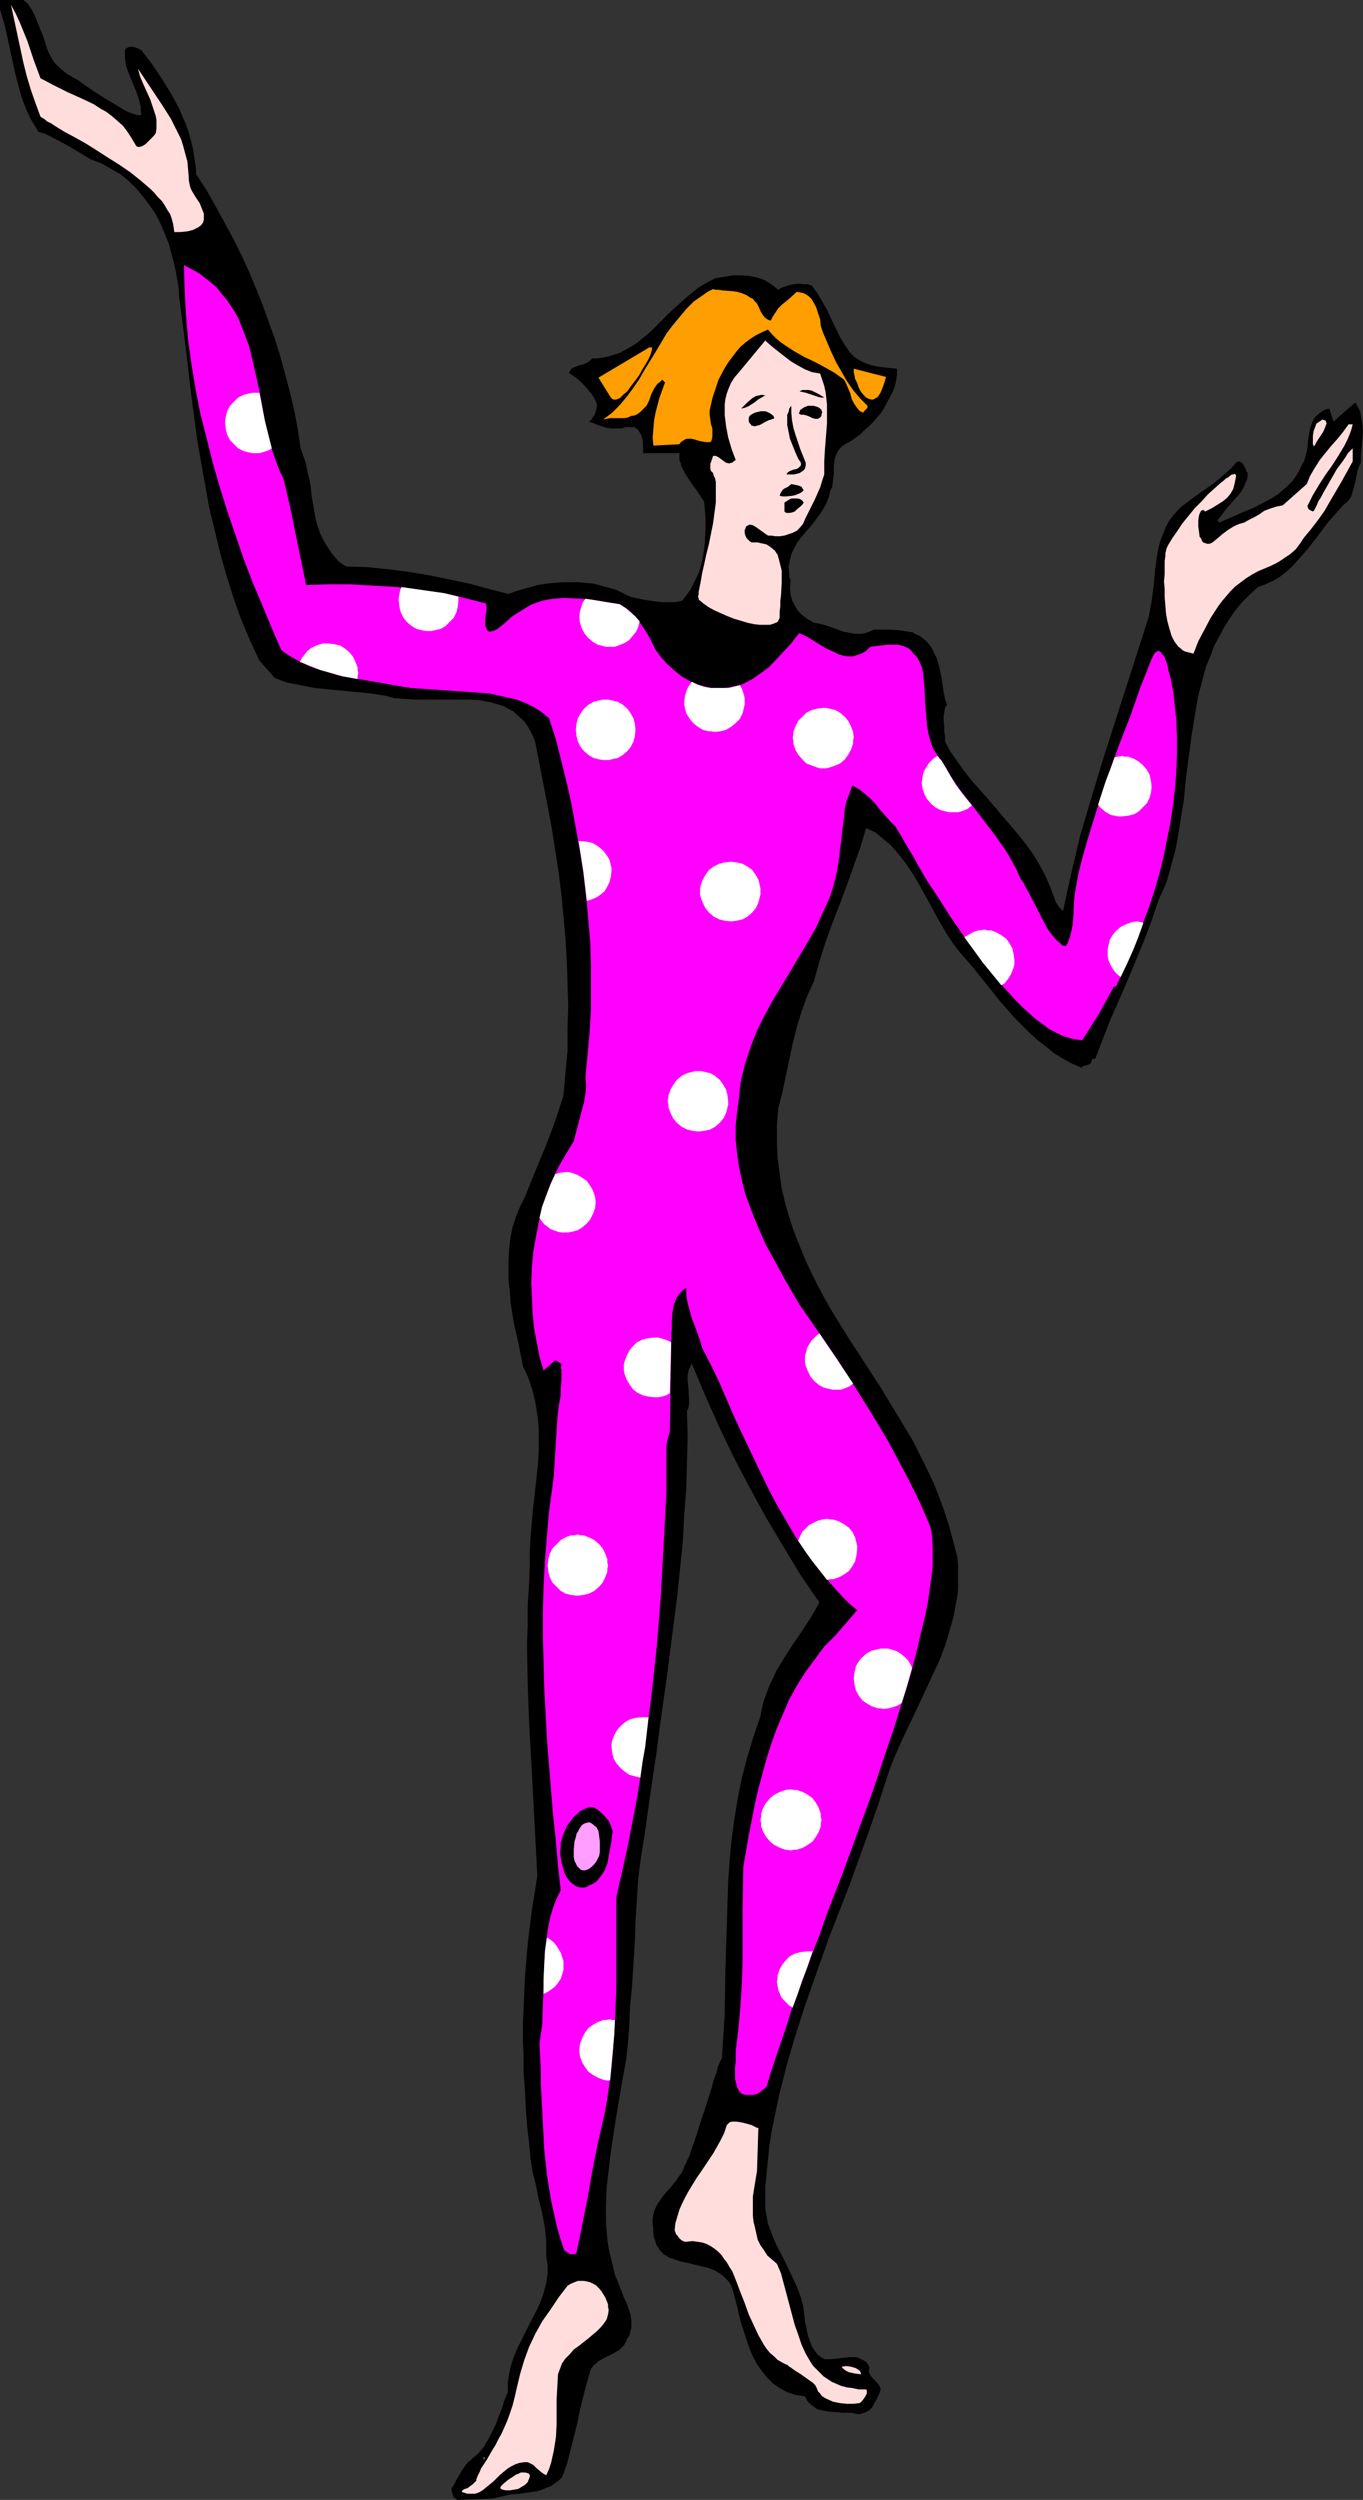
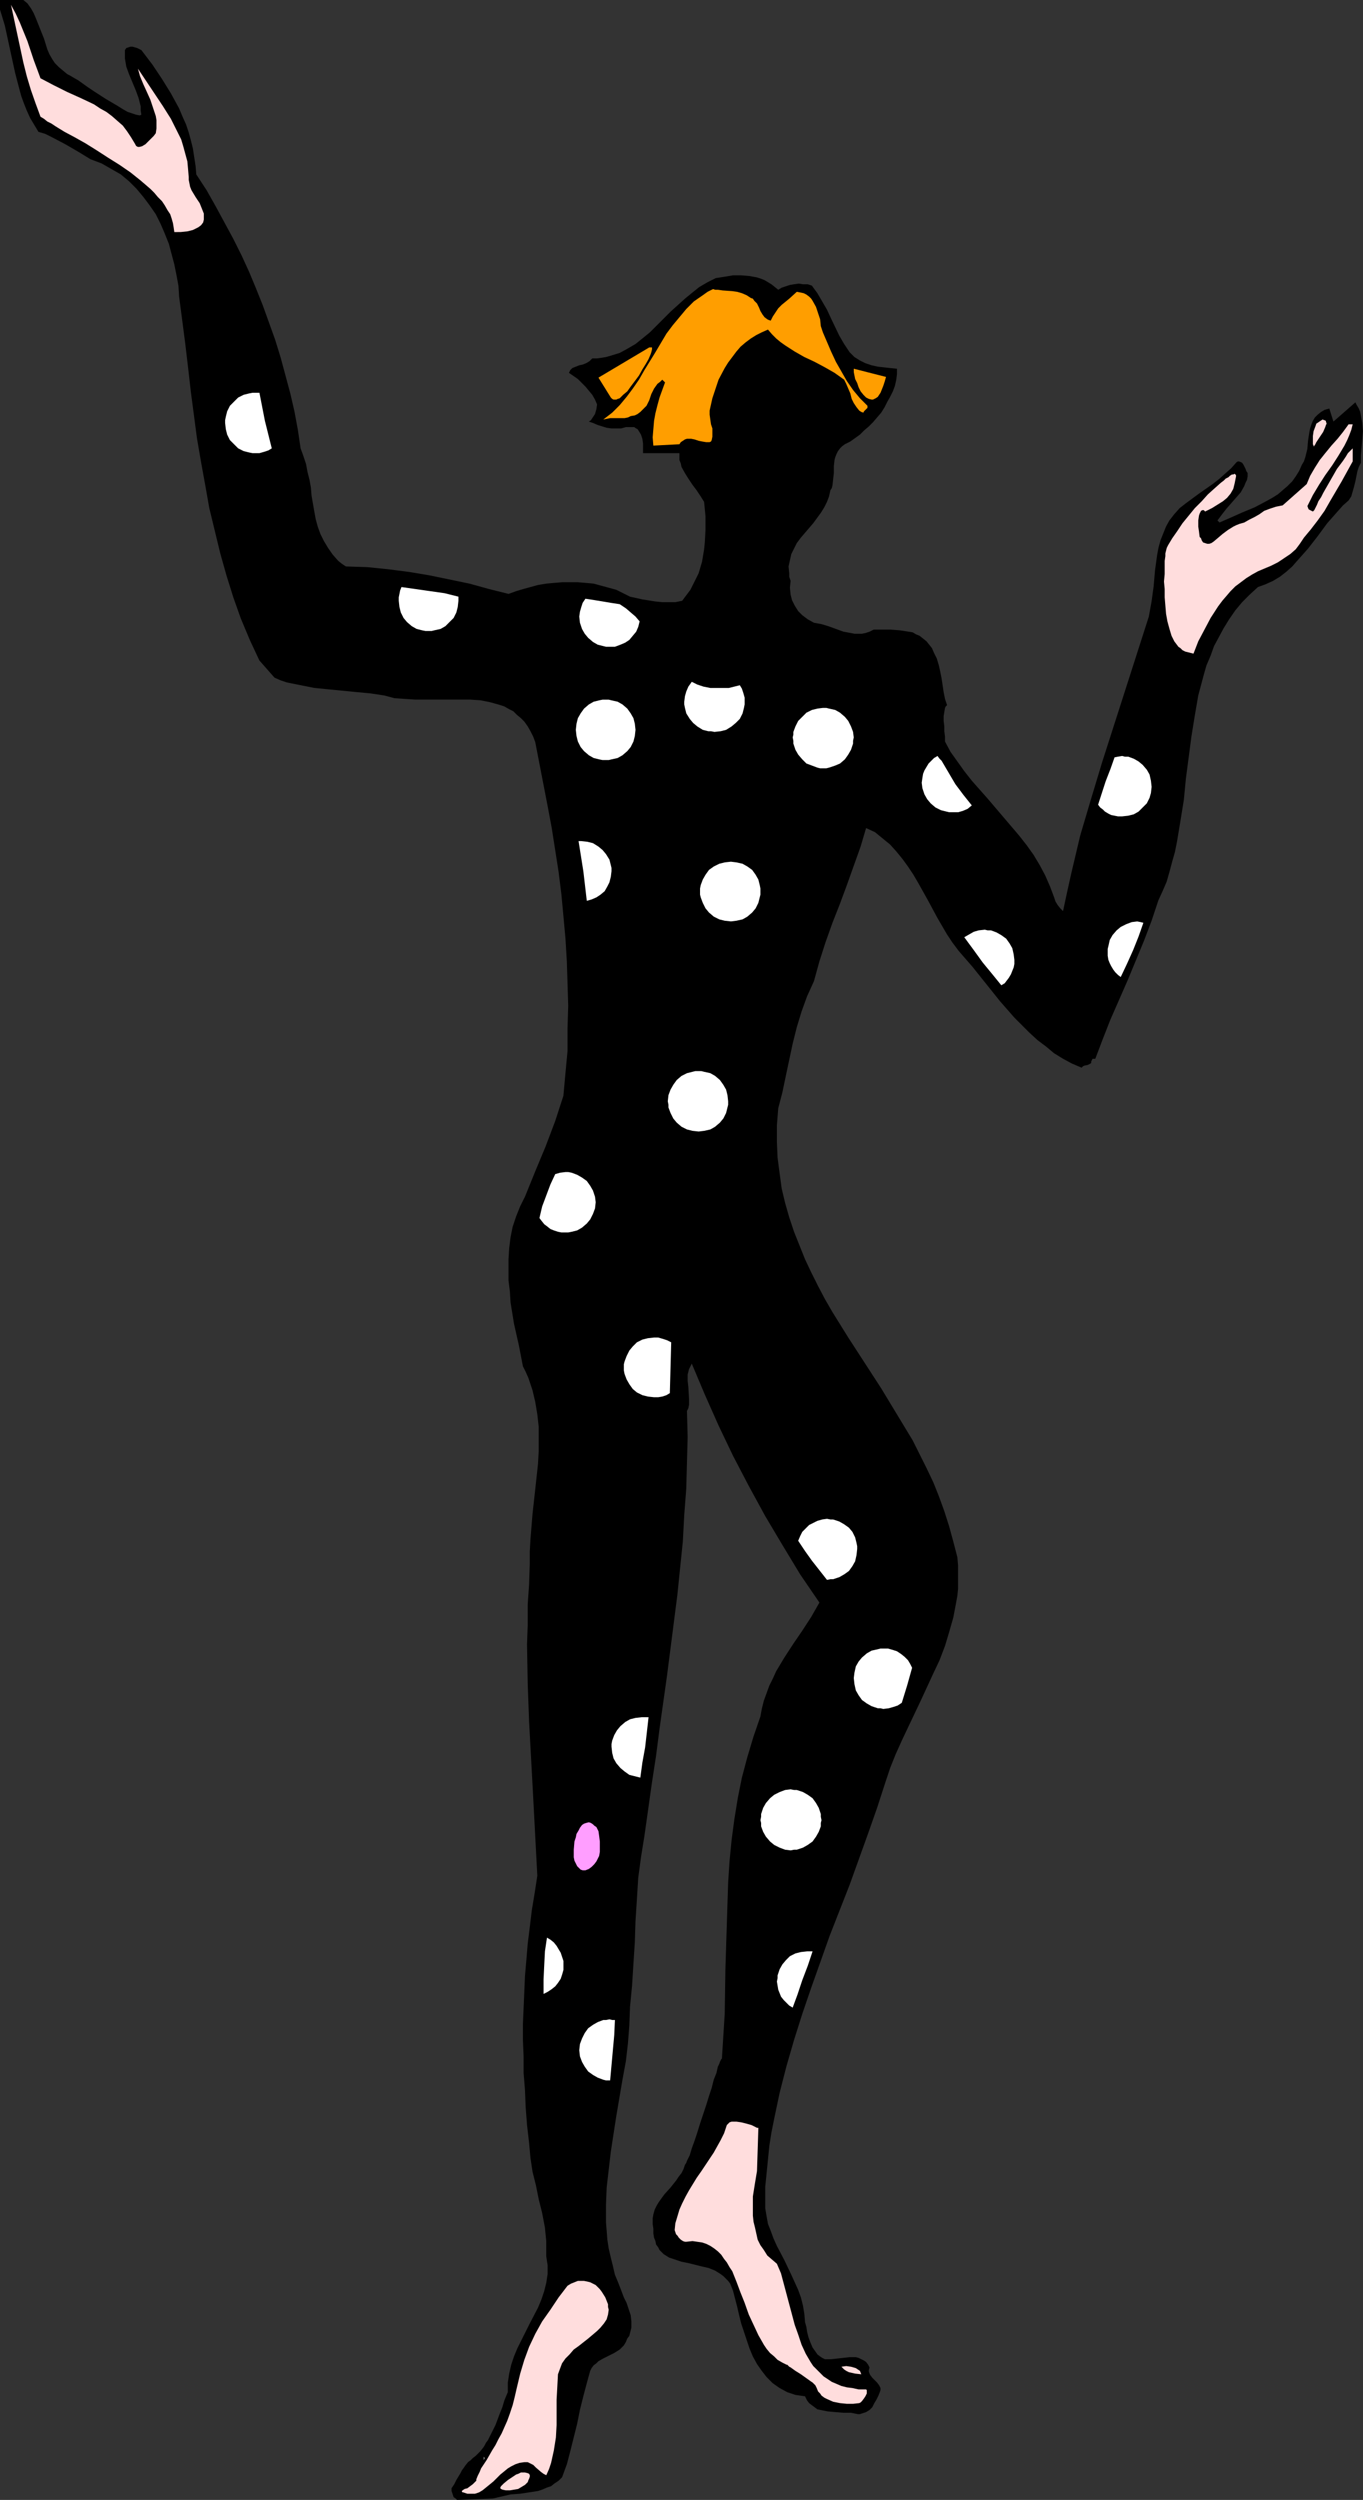
<svg xmlns="http://www.w3.org/2000/svg" xmlns:ns1="http://sodipodi.sourceforge.net/DTD/sodipodi-0.dtd" xmlns:ns2="http://www.inkscape.org/namespaces/inkscape" version="1.0" width="84.918mm" height="155.668mm" id="svg50" ns1:docname="Acrobat 02.wmf">
  <rect width="100%" height="100%" fill="#333333" stroke="none" />
  <ns1:namedview id="namedview50" pagecolor="#ffffff" bordercolor="#000000" borderopacity="0.25" ns2:showpageshadow="2" ns2:pageopacity="0.0" ns2:pagecheckerboard="0" ns2:deskcolor="#d1d1d1" ns2:document-units="mm" />
  <defs id="defs1">
    <pattern id="WMFhbasepattern" patternUnits="userSpaceOnUse" width="6" height="6" x="0" y="0" />
  </defs>
  <path style="fill:#000000;fill-opacity:1;fill-rule:evenodd;stroke:none" d="m 5.495,0 0.97,0.808 0.808,1.131 0.646,1.131 0.485,1.131 0.97,2.424 0.97,2.424 0.808,2.585 0.485,1.131 0.646,1.131 0.646,0.97 0.97,0.97 0.97,0.808 0.97,0.808 0.646,0.323 0.808,0.485 1.131,0.646 1.131,0.808 1.131,0.808 1.454,0.97 2.747,1.778 2.747,1.616 1.293,0.808 1.131,0.646 0.97,0.323 0.97,0.323 0.808,0.162 h 0.162 L 33.291,26.986 33.129,26.016 V 25.047 L 32.645,23.108 31.998,21.33 30.382,17.452 29.736,15.674 29.412,13.735 v -0.97 -0.97 l 0.323,-0.485 0.485,-0.162 0.485,-0.162 h 0.485 l 1.131,0.323 0.97,0.485 2.586,3.393 2.262,3.393 2.101,3.393 0.97,1.778 0.97,1.778 0.808,1.939 0.808,1.778 0.646,1.939 0.485,1.778 0.485,1.939 0.323,2.101 0.323,2.101 0.162,1.939 2.424,3.717 2.101,3.717 2.101,3.878 2.101,3.878 1.939,3.878 1.778,3.878 1.616,3.878 1.616,4.04 1.454,4.04 1.454,4.04 1.293,4.201 1.131,4.201 1.131,4.201 0.97,4.201 0.808,4.363 0.646,4.363 0.646,1.778 0.646,1.939 0.323,1.778 0.485,1.939 0.323,1.778 0.162,1.939 0.646,3.717 0.323,1.778 0.485,1.778 0.646,1.778 0.808,1.616 0.97,1.616 1.131,1.616 1.293,1.454 0.808,0.646 0.97,0.646 5.01,0.162 4.848,0.485 5.01,0.646 4.848,0.808 4.687,0.97 4.687,0.97 4.687,1.293 4.525,1.131 1.778,-0.646 1.616,-0.485 1.778,-0.485 1.778,-0.485 1.939,-0.323 1.778,-0.162 1.939,-0.162 h 1.778 1.939 l 1.939,0.162 1.778,0.162 1.778,0.485 1.778,0.485 1.778,0.485 1.616,0.808 1.616,0.808 2.909,0.646 3.071,0.485 1.616,0.162 h 1.454 1.616 l 1.616,-0.323 0.97,-1.293 0.97,-1.293 0.646,-1.293 0.646,-1.293 0.646,-1.293 0.808,-2.747 0.485,-2.909 0.162,-1.616 0.162,-2.909 v -3.232 l -0.323,-3.393 -0.808,-1.293 -0.97,-1.454 -0.97,-1.293 -0.97,-1.454 -0.808,-1.293 -0.808,-1.454 -0.162,-0.808 -0.323,-0.808 v -0.808 -0.808 h -8.565 v -1.131 -1.131 l -0.162,-1.131 -0.323,-0.97 -0.485,-0.808 -0.323,-0.485 -0.323,-0.162 -0.485,-0.323 h -0.646 -0.646 -0.646 l -1.131,0.323 h -1.131 -1.131 l -1.131,-0.162 -2.101,-0.646 -1.131,-0.485 -0.97,-0.323 0.485,-0.323 0.323,-0.485 0.646,-0.97 0.323,-1.131 0.162,-1.131 -0.485,-1.131 -0.646,-1.131 -0.808,-0.97 -0.808,-0.97 -0.808,-0.808 -0.97,-0.97 -2.101,-1.454 0.162,-0.323 0.162,-0.323 0.485,-0.485 0.808,-0.323 0.808,-0.323 0.808,-0.162 0.808,-0.323 0.808,-0.485 0.646,-0.646 h 1.131 l 1.131,-0.162 0.97,-0.162 1.131,-0.323 2.101,-0.646 1.778,-0.97 1.939,-1.131 1.616,-1.293 1.778,-1.454 1.616,-1.616 3.232,-3.232 3.394,-3.07 1.778,-1.454 1.616,-1.293 1.939,-1.131 1.939,-0.97 2.101,-0.323 1.939,-0.323 h 1.939 l 1.939,0.162 1.778,0.323 0.97,0.323 0.808,0.323 0.808,0.485 0.808,0.485 0.808,0.646 0.808,0.646 0.808,-0.485 0.97,-0.323 0.97,-0.323 0.97,-0.162 1.131,-0.162 0.97,0.162 h 1.131 l 0.97,0.323 1.293,1.778 1.131,1.939 1.131,1.939 0.97,2.101 1.939,4.04 1.131,1.939 1.293,1.939 1.131,1.131 1.293,0.808 1.293,0.646 1.454,0.485 1.454,0.323 1.454,0.162 1.454,0.162 1.616,0.162 v 1.293 l -0.162,1.293 -0.323,1.454 -0.485,1.293 -0.646,1.293 -0.646,1.131 -0.646,1.293 -0.808,1.293 -0.97,1.131 -0.97,1.131 -0.97,0.97 -1.131,0.97 -0.97,0.97 -1.131,0.808 -1.131,0.808 -1.293,0.646 -0.646,0.485 -0.485,0.485 -0.485,0.646 -0.323,0.646 -0.323,0.808 -0.162,0.646 -0.162,1.454 v 1.616 l -0.162,1.454 -0.162,1.454 -0.162,0.646 -0.323,0.485 -0.323,1.454 -0.485,1.293 -0.646,1.293 -0.808,1.293 -1.778,2.424 -1.939,2.262 -0.97,1.131 -0.97,1.293 -0.646,1.293 -0.646,1.293 -0.323,1.454 -0.323,1.454 0.162,1.616 v 0.808 l 0.323,0.97 -0.162,1.616 0.162,1.616 0.323,1.293 0.646,1.293 0.808,1.293 0.97,0.97 1.293,0.97 1.454,0.808 1.778,0.323 1.616,0.485 3.555,1.293 1.778,0.323 0.808,0.162 h 0.808 0.97 l 0.808,-0.162 0.97,-0.323 0.97,-0.485 h 1.939 2.101 l 2.101,0.162 2.101,0.323 0.97,0.162 0.808,0.485 0.808,0.323 0.808,0.646 0.808,0.646 0.646,0.808 0.646,0.808 0.485,1.131 0.646,1.293 0.485,1.616 0.323,1.454 0.323,1.616 0.485,3.232 0.323,1.616 0.485,1.454 -0.323,0.323 -0.162,0.323 -0.162,0.97 -0.162,0.97 v 1.131 l 0.162,1.293 v 1.131 l 0.162,1.293 v 1.131 l 1.293,2.424 1.616,2.262 1.616,2.262 1.778,2.262 3.717,4.201 3.717,4.363 3.717,4.363 1.778,2.262 1.616,2.262 1.454,2.424 1.293,2.424 1.131,2.585 0.97,2.585 0.323,0.97 0.485,0.808 0.646,0.808 0.646,0.646 0.97,-4.525 0.97,-4.363 2.101,-8.888 2.586,-8.726 2.586,-8.564 10.989,-34.257 0.323,-1.778 0.323,-1.778 0.485,-3.555 0.323,-3.717 0.485,-3.555 0.323,-1.778 0.485,-1.778 0.646,-1.616 0.646,-1.616 0.808,-1.454 1.131,-1.454 1.293,-1.454 1.454,-1.131 3.071,-2.262 1.616,-1.131 1.616,-1.131 1.454,-1.131 1.454,-1.293 1.454,-1.293 1.293,-1.454 0.323,-0.162 h 0.162 l 0.485,0.162 0.323,0.162 0.323,0.485 0.485,0.97 0.162,0.485 0.323,0.485 v 0.808 l -0.162,0.808 -0.323,0.646 -0.323,0.808 -0.808,1.454 -1.131,1.293 -2.262,2.585 -1.131,1.454 -0.97,1.293 0.485,0.485 2.586,-1.131 2.909,-1.293 2.747,-1.131 2.747,-1.454 1.454,-0.808 1.293,-0.808 1.131,-0.97 1.131,-0.97 1.131,-1.131 0.808,-1.131 0.808,-1.293 0.646,-1.454 0.485,-0.808 0.323,-0.97 0.485,-1.939 0.162,-1.939 0.323,-2.101 0.162,-0.808 0.323,-0.97 0.323,-0.808 0.485,-0.808 0.646,-0.646 0.808,-0.646 0.808,-0.485 1.131,-0.323 0.97,3.07 5.171,-4.525 0.323,0.646 0.485,0.808 0.323,0.808 0.162,0.808 0.323,1.778 0.162,1.939 -0.323,3.878 -0.162,1.778 v 1.778 l -0.485,0.97 -0.323,0.97 -0.485,2.424 -0.323,1.293 -0.323,1.131 -0.323,1.131 -0.646,0.97 -1.293,1.131 -1.293,1.454 -2.424,2.747 -2.262,3.07 -2.262,2.909 -2.586,2.909 -1.131,1.293 -1.454,1.293 -1.454,1.131 -1.616,0.97 -1.778,0.808 -1.778,0.646 -1.939,1.778 -1.778,1.778 -1.616,1.939 -1.454,2.101 -1.293,2.101 -1.131,2.101 -1.131,2.101 -0.808,2.262 -0.97,2.262 -0.646,2.262 -0.646,2.424 -0.646,2.424 -0.808,4.686 -0.808,5.009 -1.293,9.857 -0.485,5.009 -0.808,5.009 -0.808,4.848 -0.485,2.424 -0.646,2.262 -0.646,2.424 -0.646,2.262 -0.97,2.262 -0.97,2.101 -1.616,4.848 -1.778,4.686 -1.939,4.686 -1.939,4.686 -4.04,9.211 -1.778,4.525 -1.778,4.686 h -0.323 -0.323 l -0.162,0.323 -0.162,0.323 v 0.323 l -0.162,0.162 -0.323,0.162 -0.323,0.162 -0.808,0.162 -0.323,0.162 -0.323,0.323 -2.262,-0.97 -2.101,-1.131 -2.101,-1.293 -1.939,-1.616 -1.939,-1.454 -1.939,-1.778 -1.778,-1.778 -1.778,-1.778 -3.394,-3.878 -3.232,-4.04 -3.232,-4.04 -3.232,-3.717 -1.454,-1.939 -1.293,-1.939 -2.262,-3.878 -2.262,-4.201 -2.262,-4.04 -1.131,-1.939 -1.293,-1.939 -1.293,-1.778 -1.454,-1.778 -1.454,-1.616 -1.778,-1.454 -1.778,-1.454 -2.101,-0.97 -1.293,4.363 -1.616,4.525 -1.616,4.525 -1.616,4.363 -1.778,4.525 -1.616,4.525 -1.454,4.525 -1.293,4.686 -0.808,1.778 -0.808,1.778 -0.646,1.778 -0.646,1.778 -1.131,3.717 -0.97,3.878 -1.616,7.595 -0.808,3.878 -0.97,3.717 -0.323,4.04 v 3.878 l 0.162,3.717 0.485,3.717 0.485,3.555 0.808,3.393 0.97,3.393 1.131,3.393 1.293,3.232 1.293,3.232 1.454,3.07 1.616,3.232 1.616,3.07 1.778,3.07 3.717,5.979 3.879,5.979 3.879,5.979 3.717,6.14 3.717,6.14 1.616,3.232 1.616,3.232 1.616,3.393 1.293,3.232 1.293,3.555 1.131,3.555 0.97,3.555 0.97,3.717 0.162,1.939 v 1.778 1.778 1.939 l -0.162,1.616 -0.323,1.778 -0.646,3.393 -0.97,3.393 -0.97,3.232 -1.293,3.393 -1.454,3.07 -2.909,6.302 -3.071,6.464 -1.454,3.07 -1.454,3.232 -1.293,3.232 -1.131,3.393 -1.939,5.979 -2.101,5.979 -4.363,12.119 -4.687,11.958 -4.363,12.281 -2.101,6.14 -1.939,6.14 -1.778,6.14 -1.616,6.302 -1.293,6.14 -0.646,3.232 -0.485,3.07 -0.323,3.232 -0.323,3.232 -0.323,3.232 v 3.07 1.939 l 0.323,1.939 0.323,1.778 0.646,1.616 0.646,1.778 0.808,1.778 1.778,3.393 1.616,3.393 0.808,1.778 0.808,1.778 0.646,1.778 0.485,1.939 0.323,1.939 0.162,1.939 0.323,1.131 0.162,1.131 0.323,1.293 0.485,1.293 0.485,1.131 0.808,1.131 0.323,0.485 0.646,0.485 0.485,0.323 0.646,0.323 h 1.454 l 1.454,-0.162 1.454,-0.162 1.454,-0.162 h 1.454 l 0.646,0.162 0.646,0.323 0.646,0.323 0.485,0.323 0.485,0.646 0.323,0.646 -0.162,0.646 v 0.323 l 0.162,0.485 0.162,0.323 0.485,0.646 1.131,1.131 0.485,0.646 0.162,0.323 0.162,0.323 v 0.485 l -0.162,0.485 -0.323,0.808 -0.485,0.97 -0.485,0.808 -0.485,0.97 -0.646,0.646 -0.808,0.485 -0.97,0.323 -0.485,0.162 h -0.485 l -1.616,-0.323 h -1.778 l -1.939,-0.162 -1.778,-0.162 -1.616,-0.323 -0.808,-0.162 -0.646,-0.485 -0.646,-0.485 -0.646,-0.485 -0.485,-0.646 -0.485,-0.97 -1.131,-0.162 -1.131,-0.162 -0.97,-0.323 -0.97,-0.323 -1.778,-0.97 -1.616,-1.131 -1.454,-1.454 -1.131,-1.454 -1.131,-1.616 -0.97,-1.778 -0.808,-1.939 -0.646,-1.939 -1.293,-3.878 -0.485,-1.939 -0.485,-2.101 -0.97,-3.717 -0.323,-0.808 -0.323,-0.808 -0.485,-0.646 -0.646,-0.646 -0.485,-0.485 -0.646,-0.485 -1.293,-0.808 -1.616,-0.646 -1.454,-0.323 -3.232,-0.808 -1.616,-0.323 -1.454,-0.485 -1.454,-0.485 -1.293,-0.808 -0.485,-0.485 -0.485,-0.485 -0.323,-0.646 -0.485,-0.646 -0.162,-0.808 -0.323,-0.808 -0.162,-0.97 v -1.131 l -0.162,-1.131 v -1.293 l 0.162,-0.97 0.323,-1.131 0.485,-0.97 0.485,-0.808 1.293,-1.778 1.454,-1.616 1.293,-1.616 0.646,-0.97 0.646,-0.808 0.485,-0.97 0.323,-0.97 0.323,-0.485 0.162,-0.485 0.323,-0.646 0.323,-0.646 0.485,-1.616 0.646,-1.778 0.646,-1.939 0.646,-2.101 1.454,-4.363 0.646,-2.101 0.646,-1.939 0.485,-1.939 0.646,-1.616 0.323,-1.454 0.323,-0.646 0.162,-0.485 0.162,-0.323 0.162,-0.323 0.162,-0.162 v -0.162 l 0.323,-5.171 0.323,-5.171 0.162,-10.503 0.323,-10.18 0.162,-5.171 0.162,-5.009 0.323,-5.009 0.485,-5.009 0.646,-4.848 0.808,-5.009 0.97,-4.848 1.293,-4.848 1.454,-4.848 1.616,-4.686 0.323,-1.778 0.485,-1.939 0.646,-1.778 0.646,-1.778 0.808,-1.616 0.808,-1.778 1.939,-3.232 2.101,-3.232 2.101,-3.07 2.101,-3.232 1.939,-3.393 -4.525,-6.625 -4.202,-6.948 -4.04,-6.787 -3.879,-7.11 -3.717,-7.11 -3.394,-7.11 -3.232,-7.272 -3.071,-7.272 -0.323,0.646 -0.323,0.646 -0.162,0.646 -0.162,0.646 v 1.454 l 0.162,1.454 0.162,2.747 v 1.454 l -0.162,0.808 -0.323,0.646 0.162,6.14 -0.162,5.979 -0.162,6.14 -0.485,6.302 -0.323,6.14 -0.646,6.302 -0.646,6.302 -0.808,6.302 -1.616,12.604 -1.778,12.604 -0.808,6.302 -0.97,6.302 -1.778,12.604 -0.808,5.009 -0.646,4.848 -0.323,5.171 -0.323,5.009 -0.162,5.009 -0.323,5.009 -0.323,5.171 -0.485,5.009 -0.162,4.363 -0.323,4.201 -0.485,4.201 -0.808,4.363 -1.454,8.564 -1.293,8.403 -0.485,4.201 -0.485,4.201 -0.162,4.04 v 4.201 l 0.162,1.939 0.162,2.101 0.323,2.101 0.485,2.101 0.485,1.939 0.485,2.101 0.808,1.939 0.808,2.101 0.485,1.293 0.646,1.293 0.485,1.454 0.485,1.454 0.162,1.454 v 1.454 l -0.162,0.646 -0.162,0.646 -0.162,0.646 -0.485,0.646 -0.323,0.808 -0.485,0.808 -0.485,0.485 -0.485,0.485 -1.293,0.808 -2.586,1.293 -1.131,0.646 -0.485,0.485 -0.646,0.485 -0.485,0.646 -0.323,0.646 -0.808,2.909 -0.808,3.07 -0.808,3.232 -0.646,3.232 -0.808,3.232 -0.808,3.232 -0.808,3.07 -1.131,3.07 -0.808,0.808 -0.97,0.646 -0.808,0.646 -0.97,0.323 -1.131,0.485 -0.97,0.323 -2.101,0.323 -2.101,0.323 -2.262,0.162 -2.101,0.485 -2.101,0.485 -8.404,0.323 -0.323,-0.323 -0.485,-0.323 -0.162,-0.485 -0.162,-0.485 -0.162,-0.485 v -0.646 l 0.323,-0.485 0.323,-0.485 0.485,-0.97 0.485,-0.808 0.485,-0.808 0.323,-0.646 0.485,-0.646 0.323,-0.485 0.646,-0.808 0.646,-0.485 0.485,-0.485 0.646,-0.485 0.485,-0.485 0.646,-0.646 0.646,-0.808 0.323,-0.485 0.323,-0.646 0.485,-0.646 0.323,-0.646 0.485,-0.97 0.485,-0.97 0.485,-0.97 0.485,-1.293 0.485,-1.293 0.646,-1.616 0.485,-1.616 0.808,-1.939 v -2.262 l 0.323,-2.101 0.485,-2.101 0.646,-1.939 0.808,-1.939 0.97,-1.939 0.97,-1.939 0.97,-1.939 1.939,-3.717 0.808,-1.939 0.646,-1.939 0.485,-1.939 0.323,-2.101 v -2.101 l -0.162,-0.97 -0.162,-1.131 v -1.778 -1.778 l -0.162,-1.616 -0.162,-1.616 -0.646,-3.393 -0.808,-3.232 -0.646,-3.232 -0.808,-3.232 -0.485,-3.232 -0.162,-1.778 -0.162,-1.778 -0.485,-4.201 -0.323,-4.201 -0.162,-4.04 -0.323,-4.04 v -3.878 l -0.162,-3.878 v -3.717 l 0.162,-3.717 0.323,-7.595 0.323,-3.717 0.323,-3.878 0.485,-3.878 0.485,-4.04 0.646,-3.878 0.646,-4.201 -0.485,-9.211 -0.485,-9.211 -0.97,-17.937 -0.323,-8.888 -0.162,-9.211 0.162,-4.525 v -4.848 l 0.323,-4.686 0.162,-4.848 v -2.909 l 0.162,-2.909 0.485,-5.979 0.646,-5.817 0.646,-5.979 0.162,-2.909 v -2.909 -2.909 l -0.323,-2.909 -0.485,-2.909 -0.646,-2.747 -0.97,-2.909 -0.646,-1.454 -0.646,-1.293 -0.97,-5.009 -1.131,-5.009 -0.808,-5.009 -0.162,-2.585 -0.323,-2.585 v -2.585 -2.424 l 0.162,-2.585 0.323,-2.585 0.485,-2.424 0.808,-2.424 0.97,-2.424 1.131,-2.262 2.424,-5.979 2.424,-5.817 2.262,-5.979 1.939,-5.979 0.485,-5.333 0.485,-5.171 v -5.332 l 0.162,-5.333 -0.162,-5.333 -0.162,-5.171 -0.323,-5.333 -0.485,-5.333 -0.485,-5.171 -0.646,-5.171 -0.808,-5.171 -0.808,-5.171 -0.97,-5.171 -0.97,-5.009 -1.939,-10.019 -0.485,-1.293 -0.646,-1.293 -0.646,-1.131 -0.808,-1.131 -0.808,-0.808 -0.97,-0.808 -0.808,-0.808 -0.97,-0.485 -1.131,-0.646 -0.97,-0.323 -2.262,-0.646 -2.424,-0.485 -2.424,-0.162 h -2.586 -2.586 -5.171 -2.586 l -2.424,-0.162 -2.424,-0.162 -2.424,-0.646 -3.232,-0.485 -3.394,-0.323 -6.626,-0.646 -3.232,-0.323 -3.232,-0.646 -3.232,-0.646 -1.454,-0.485 -1.454,-0.646 -3.555,-4.04 -2.262,-4.848 -2.101,-5.009 -1.778,-5.009 -1.616,-5.171 -1.454,-5.171 -1.293,-5.332 -1.293,-5.333 -0.97,-5.494 -0.97,-5.333 -0.97,-5.656 L 44.927,92.107 44.28,86.451 43.634,80.957 42.179,69.807 42.018,67.222 41.533,64.636 41.048,62.213 40.402,59.789 39.755,57.365 38.786,54.941 37.816,52.679 36.685,50.416 35.23,48.316 33.776,46.377 32.16,44.438 30.382,42.66 28.443,41.044 26.18,39.751 23.918,38.459 21.332,37.489 18.423,35.712 15.353,33.934 12.282,32.318 10.666,31.51 9.05,31.025 8.08,29.41 7.111,27.794 6.303,26.016 5.656,24.4 5.01,22.623 4.525,20.845 3.555,17.129 2.747,13.412 1.939,9.695 1.131,5.979 0,2.262 V 0 Z" id="path1" />
  <path style="fill:#ffdddd;fill-opacity:1;fill-rule:evenodd;stroke:none" d="m 31.836,33.934 0.162,0.323 0.162,0.162 0.323,0.162 h 0.323 l 0.646,-0.162 0.808,-0.485 0.646,-0.646 0.646,-0.646 0.646,-0.646 0.485,-0.646 0.162,-1.131 v -0.97 -0.97 l -0.162,-0.97 -0.646,-1.939 -0.646,-1.939 -0.808,-1.778 -0.808,-1.778 -0.808,-1.939 -0.485,-1.778 1.939,2.909 1.939,2.909 1.939,2.909 1.939,3.07 0.808,1.616 0.808,1.616 0.808,1.616 0.485,1.616 0.485,1.778 0.485,1.778 0.162,1.778 0.162,1.939 v 0.646 l 0.162,0.808 0.162,0.808 0.323,0.808 0.97,1.616 0.97,1.454 0.646,1.616 0.323,0.808 v 0.646 0.808 l -0.162,0.646 -0.485,0.646 -0.646,0.485 -1.293,0.646 -1.293,0.323 -1.616,0.162 H 41.048 L 40.886,53.487 40.725,52.517 40.402,51.386 40.078,50.416 39.432,49.447 38.786,48.316 38.139,47.346 37.169,46.377 36.361,45.407 35.392,44.438 33.129,42.498 30.705,40.559 28.12,38.782 25.534,37.166 22.787,35.388 20.201,33.773 17.615,32.318 15.191,31.025 13.09,29.733 12.12,29.086 11.151,28.602 10.343,27.955 9.535,27.47 8.404,24.4 7.272,21.168 6.303,17.937 5.495,14.705 4.04,7.918 2.586,1.131 l 1.131,2.101 0.97,2.101 1.778,4.363 1.454,4.363 1.616,4.363 3.071,1.616 3.232,1.616 3.232,1.454 3.071,1.454 1.454,0.97 1.454,0.808 1.293,0.97 1.293,1.131 1.293,1.131 0.97,1.293 0.97,1.454 z" id="path2" />
-   <path style="fill:#ff00ff;fill-opacity:1;fill-rule:evenodd;stroke:none" d="m 72.076,137.676 5.171,-0.162 h 5.333 l 5.495,0.323 5.495,0.323 5.333,0.646 5.333,0.808 2.586,0.485 2.586,0.646 2.586,0.646 2.424,0.646 0.162,0.808 v 0.808 l -0.162,0.808 -0.162,0.97 v 0.808 0.97 l 0.323,0.808 0.162,0.323 0.485,0.323 0.97,-0.162 0.97,-0.485 1.616,-1.293 1.778,-1.616 0.97,-0.646 0.808,-0.485 1.293,-0.808 1.293,-0.808 1.293,-0.485 1.454,-0.485 1.454,-0.323 1.616,-0.162 1.454,-0.162 h 1.454 l 3.232,0.162 3.071,0.323 2.909,0.485 3.071,0.485 1.616,0.97 1.293,1.131 1.131,1.293 0.97,1.293 0.97,1.454 0.808,1.293 0.808,1.616 0.808,1.616 1.293,1.778 1.454,1.616 1.616,1.454 1.778,1.454 1.939,1.131 1.939,0.808 1.131,0.323 1.131,0.323 1.131,0.162 h 1.131 1.454 l 1.454,-0.162 1.454,-0.323 1.454,-0.323 1.293,-0.646 1.454,-0.808 1.131,-0.808 1.131,-0.808 1.293,-0.97 1.131,-1.131 2.101,-2.262 2.101,-2.262 0.97,-1.293 0.97,-1.131 0.97,0.485 0.97,0.485 2.101,1.293 2.101,1.293 2.101,0.97 0.97,0.485 1.131,0.323 1.131,0.162 h 0.97 l 1.131,-0.323 0.97,-0.323 1.131,-0.646 0.97,-0.97 1.293,-0.162 1.293,-0.162 1.293,-0.162 h 1.454 1.293 l 1.293,0.323 0.646,0.323 0.646,0.323 0.485,0.485 0.485,0.646 0.323,0.323 0.485,0.485 0.646,1.131 0.485,1.131 0.323,1.454 0.162,1.616 0.162,1.778 0.162,3.555 0.323,3.878 0.162,1.778 0.323,1.778 0.485,1.778 0.646,1.778 0.97,1.454 0.97,1.293 1.131,1.778 0.97,1.778 2.424,3.555 2.586,3.232 5.171,6.787 2.424,3.393 1.131,1.778 0.97,1.778 0.97,1.778 0.808,1.939 0.646,0.808 0.485,0.97 0.646,1.131 0.646,1.293 1.293,2.424 1.293,2.585 1.293,2.424 0.646,0.97 0.808,0.97 0.646,0.808 0.808,0.646 0.646,0.646 0.808,0.162 0.485,-0.808 0.323,-0.808 0.485,-1.778 0.323,-1.616 0.162,-1.939 0.162,-3.555 0.162,-1.778 0.323,-1.778 0.646,-3.393 0.808,-3.232 0.97,-3.393 0.97,-3.232 2.101,-6.787 2.262,-6.787 2.424,-6.625 2.586,-6.625 2.262,-6.464 2.424,-6.14 0.323,-0.808 0.323,-0.646 0.323,-0.646 0.323,-0.323 0.323,-0.162 0.323,-0.162 0.323,0.162 0.323,0.162 0.162,0.323 0.323,0.323 0.323,0.485 0.162,0.485 0.485,1.293 0.323,1.616 0.485,1.616 0.646,3.555 0.162,1.616 0.162,1.454 0.162,1.454 v 0.485 l 0.162,0.485 v 0.323 0.323 l 0.162,4.04 v 4.201 l -0.162,4.201 -0.323,4.04 -0.485,4.04 -0.646,4.201 -0.808,3.878 -0.808,4.04 -0.97,3.878 -1.131,3.878 -1.293,3.878 -1.454,3.878 -1.454,3.717 -1.454,3.717 -1.616,3.555 -1.778,3.717 h -0.485 l -1.778,3.232 -1.778,3.232 -1.939,3.07 -1.939,3.07 -1.454,-0.162 -1.454,-0.323 -1.616,-0.485 -1.616,-0.808 -1.616,-0.808 -1.454,-1.131 -1.616,-1.131 -1.616,-1.454 -1.616,-1.454 -1.616,-1.616 -1.616,-1.778 -1.616,-1.778 -3.232,-3.878 -3.071,-4.04 -3.071,-4.201 -2.909,-4.201 -2.747,-4.363 -2.586,-3.878 -1.131,-1.939 -1.131,-1.939 -0.97,-1.778 -0.97,-1.616 -0.97,-1.616 -0.808,-1.454 -0.808,-1.293 -0.646,-1.131 -1.293,-1.293 -1.131,-1.293 -1.293,-1.454 -1.131,-1.454 -1.293,-1.293 -1.293,-1.131 -1.293,-0.97 -1.454,-0.808 -0.646,1.778 -0.646,1.616 -0.485,1.939 -0.162,1.939 -0.485,3.717 -0.162,1.939 -0.323,1.939 -0.162,1.939 -0.323,1.939 -0.323,1.939 -0.485,1.939 -0.485,1.778 -0.646,1.939 -1.616,3.555 -1.616,3.555 -1.939,3.393 -4.04,6.787 -4.202,6.948 -1.939,3.555 -1.778,3.555 -1.454,3.717 -0.646,1.939 -0.646,1.939 -0.485,1.939 -0.485,1.939 -0.323,2.101 -0.162,2.101 -0.485,3.393 -0.323,3.393 v 3.232 l 0.323,3.232 0.485,3.232 0.646,3.07 0.808,3.232 1.131,3.07 1.131,2.909 1.293,3.07 1.293,2.909 1.616,2.909 3.071,5.656 3.232,5.494 4.363,6.302 4.363,6.302 4.04,6.302 4.04,6.464 3.879,6.464 3.555,6.625 1.778,3.393 1.616,3.232 1.616,3.555 1.454,3.393 0.323,1.131 0.162,1.131 0.162,2.747 v 2.909 1.616 l -0.162,1.616 -0.485,3.393 -0.485,3.555 -0.808,3.878 -0.97,3.878 -0.97,4.201 -1.131,4.363 -1.293,4.363 -1.454,4.525 -1.454,4.686 -1.616,4.686 -3.232,9.695 -3.555,9.695 -3.555,9.695 -3.717,9.534 -1.616,4.686 -1.778,4.525 -1.616,4.525 -1.616,4.363 -1.616,4.201 -1.293,4.201 -1.293,3.717 -1.293,3.878 -1.131,3.393 -0.97,3.232 -1.131,0.97 -0.646,0.485 -0.646,0.323 -0.808,0.162 h -0.808 -0.808 l -0.808,-0.162 -0.646,-0.485 -0.323,-0.485 -0.323,-0.646 -0.162,-0.646 -0.323,-1.293 v -1.293 -1.454 l 0.162,-1.454 v -1.131 -1.293 l 0.646,-5.333 0.485,-5.332 0.323,-5.494 0.162,-5.333 v -5.494 -5.494 l 0.162,-10.827 1.293,-7.433 1.454,-7.433 0.808,-3.555 0.97,-3.555 0.97,-3.555 1.131,-3.555 1.293,-3.555 1.454,-3.393 1.454,-3.393 1.778,-3.232 1.939,-3.07 2.262,-3.07 2.262,-3.07 2.747,-2.747 5.01,-5.817 -1.778,-1.454 -1.616,-1.616 -3.071,-3.393 -2.747,-3.555 -2.747,-3.555 -2.586,-3.717 -2.263,-3.878 -2.262,-3.878 -2.101,-4.04 -1.939,-4.04 -1.939,-4.04 -3.879,-8.241 -3.555,-8.241 -1.939,-4.04 -2.101,-4.04 -0.485,-1.778 -1.293,-3.555 -0.646,-1.616 -0.485,-1.778 -0.485,-1.778 -0.323,-1.778 v -1.778 l -0.646,0.323 -0.646,0.646 -0.485,0.646 -0.485,0.646 -0.323,0.808 -0.323,0.808 -0.323,1.778 -0.162,1.939 v 1.778 l -0.162,1.778 v 1.454 l -0.323,21.33 -0.485,1.454 -0.323,1.778 v 1.778 1.939 3.717 1.939 1.778 l -0.646,11.958 -0.646,11.958 -0.97,12.119 -1.293,11.958 -0.808,5.979 -0.808,5.979 -0.808,5.979 -0.97,5.979 -1.131,5.817 -1.131,5.817 -1.293,5.817 -1.293,5.656 v 14.543 7.433 l -0.323,7.272 -0.485,7.272 -0.323,3.555 -0.485,3.717 -0.485,3.555 -0.646,3.555 -0.808,3.555 -0.808,3.555 -1.293,6.464 -1.131,6.464 -1.293,6.464 -1.293,6.302 -0.323,0.323 h -0.323 -0.485 -0.323 l -0.808,-0.485 -0.646,-0.485 -0.97,-2.909 -0.808,-2.909 -0.646,-2.909 -0.646,-2.909 -0.485,-2.909 -0.485,-3.07 -0.646,-5.979 -0.323,-6.14 -0.323,-6.302 -0.162,-3.07 v -3.07 l -0.323,-6.464 0.323,-2.262 0.323,-2.101 0.162,-4.686 0.323,-9.534 0.323,-4.525 0.323,-2.424 0.323,-2.101 0.485,-2.262 0.646,-2.101 0.808,-2.101 0.97,-1.939 -0.646,-5.817 -0.485,-5.656 -0.646,-5.979 -0.485,-5.817 -0.97,-12.119 -0.323,-5.979 -0.323,-6.14 -0.162,-6.14 -0.162,-5.979 v -5.979 l 0.162,-5.979 0.323,-5.979 0.485,-5.979 0.485,-5.656 0.808,-5.817 0.323,-2.747 0.162,-2.585 0.162,-2.747 0.323,-5.171 0.162,-2.747 0.323,-2.747 0.485,-2.747 v -0.808 -0.808 l 0.162,-1.778 v -1.778 -0.808 l -0.162,-0.485 0.162,-0.485 v -0.323 l -0.162,-0.162 -0.162,-0.162 -1.131,-0.646 -2.747,2.424 -0.97,-3.232 -0.646,-3.393 -0.646,-3.555 -0.323,-3.393 -0.162,-3.717 -0.162,-3.393 0.162,-3.717 0.323,-3.555 0.646,-3.555 0.646,-3.393 0.808,-3.393 1.131,-3.393 1.293,-3.232 1.454,-3.07 1.778,-3.07 1.778,-2.909 0.485,-1.939 0.485,-1.778 0.97,-3.717 0.485,-1.778 0.323,-1.939 0.162,-1.939 -0.162,-1.939 0.485,-5.171 0.485,-5.333 0.323,-5.332 v -5.333 -5.333 l -0.162,-5.333 -0.485,-5.494 -0.485,-5.333 -0.646,-5.333 -0.808,-5.332 -0.97,-5.333 -0.97,-5.333 -1.131,-5.171 -1.293,-5.171 -1.293,-5.171 -1.616,-5.009 -1.778,-1.454 -1.778,-1.131 -1.939,-0.97 -2.101,-0.808 -2.101,-0.485 -2.101,-0.485 -2.262,-0.485 -2.262,-0.162 -4.525,-0.323 -4.687,-0.323 -4.525,-0.323 -2.424,-0.162 -2.101,-0.323 -3.717,-0.646 -3.717,-0.646 -3.717,-0.646 -3.717,-0.646 -3.555,-1.131 -1.778,-0.485 -1.778,-0.646 -1.616,-0.808 -1.616,-0.808 -1.616,-0.97 -1.616,-1.131 -2.262,-5.171 -2.262,-5.494 -2.262,-5.333 -2.101,-5.494 -1.939,-5.656 -1.939,-5.656 -1.778,-5.656 -1.616,-5.656 -1.454,-5.817 -1.454,-5.656 -1.131,-5.817 -0.97,-5.817 -0.808,-5.817 -0.485,-5.817 -0.323,-5.979 -0.162,-5.817 1.778,0.97 1.778,0.97 1.454,1.131 1.454,1.131 1.293,1.131 1.131,1.454 1.131,1.293 0.97,1.454 0.97,1.454 0.808,1.454 0.646,1.616 0.646,1.616 1.293,3.393 0.808,3.393 0.808,3.555 0.808,3.555 0.646,3.555 0.646,3.717 0.808,3.393 0.97,3.555 1.131,3.232 0.646,1.616 0.808,1.616 1.454,6.14 1.293,6.302 1.293,6.302 z" id="path3" />
  <path style="fill:#ffffff;fill-opacity:1;fill-rule:evenodd;stroke:none" d="m 133.164,275.836 -1.293,0.162 -1.131,0.323 -1.131,2.424 -0.97,2.585 -0.97,2.585 -0.646,2.747 0.485,0.646 0.646,0.808 0.646,0.485 0.808,0.646 0.808,0.323 0.97,0.323 0.808,0.162 h 0.97 0.646 l 0.808,-0.162 1.293,-0.323 1.131,-0.646 1.131,-0.97 0.808,-0.97 0.646,-1.293 0.485,-1.293 0.162,-1.454 -0.162,-1.293 -0.485,-1.454 -0.646,-1.131 -0.808,-1.131 -1.131,-0.808 -1.131,-0.646 -1.293,-0.485 -0.808,-0.162 z" id="path4" />
-   <path style="fill:#ffffff;fill-opacity:1;fill-rule:evenodd;stroke:none" d="m 192.958,313.81 -0.646,0.485 -0.646,0.646 -0.646,0.646 -0.485,0.808 -0.485,0.808 -0.162,0.808 -0.323,0.97 v 0.97 0.808 l 0.162,0.646 0.485,1.293 0.646,1.293 0.808,0.97 1.131,0.97 1.131,0.646 1.454,0.323 0.646,0.162 h 0.808 1.131 l 0.97,-0.323 1.131,-0.485 0.808,-0.646 -3.879,-5.817 z" id="path5" />
  <path style="fill:#ffffff;fill-opacity:1;fill-rule:evenodd;stroke:none" d="m 154.011,314.779 -1.454,0.162 -1.293,0.323 -1.293,0.646 -0.97,0.97 -0.808,0.97 -0.646,1.293 -0.485,1.293 -0.162,0.646 v 0.808 0.646 l 0.162,0.808 0.485,1.293 0.646,1.131 0.808,1.131 0.97,0.808 1.293,0.646 1.293,0.323 1.454,0.162 h 0.97 l 0.97,-0.162 0.97,-0.323 0.808,-0.485 0.323,-11.958 -0.97,-0.485 -0.97,-0.323 -1.131,-0.323 z" id="path6" />
  <path style="fill:#ffffff;fill-opacity:1;fill-rule:evenodd;stroke:none" d="m 194.736,357.44 -1.131,0.162 -1.131,0.323 -0.97,0.485 -0.97,0.485 -0.808,0.808 -0.808,0.808 -0.485,0.97 -0.485,1.131 1.616,2.424 1.616,2.262 1.778,2.262 1.778,2.262 0.808,-0.162 h 0.646 l 1.454,-0.485 1.131,-0.646 1.131,-0.808 0.808,-1.131 0.646,-1.131 0.323,-1.454 0.162,-1.454 v -0.646 l -0.162,-0.808 -0.323,-1.293 -0.646,-1.293 -0.808,-0.97 -1.131,-0.808 -1.131,-0.646 -1.454,-0.485 h -0.646 z" id="path7" />
  <path style="fill:#ffffff;fill-opacity:1;fill-rule:evenodd;stroke:none" d="m 207.988,387.98 h -0.646 l -0.646,0.162 -1.454,0.323 -1.131,0.646 -1.131,0.97 -0.808,0.97 -0.646,1.131 -0.323,1.454 -0.162,1.293 0.162,1.454 0.323,1.454 0.646,1.131 0.808,1.131 1.131,0.808 1.131,0.646 1.454,0.485 h 0.646 l 0.646,0.162 1.293,-0.162 1.131,-0.323 0.97,-0.323 0.97,-0.646 1.293,-4.201 1.131,-4.04 -0.485,-0.97 -0.485,-0.808 -0.808,-0.808 -0.808,-0.646 -0.97,-0.646 -0.97,-0.323 -1.131,-0.323 z" id="path8" />
  <path style="fill:#ffffff;fill-opacity:1;fill-rule:evenodd;stroke:none" d="m 190.049,459.242 -1.454,0.162 -1.293,0.323 -1.293,0.646 -0.97,0.97 -0.808,0.97 -0.646,1.131 -0.485,1.454 v 0.646 l -0.162,0.808 0.162,0.97 0.162,0.97 0.323,0.808 0.323,0.808 0.646,0.808 0.646,0.646 0.646,0.646 0.808,0.485 1.131,-3.07 1.131,-3.393 1.293,-3.393 1.131,-3.393 z" id="path9" />
  <path style="fill:#ffffff;fill-opacity:1;fill-rule:evenodd;stroke:none" d="m 143.507,475.239 -0.808,0.162 h -0.646 l -1.293,0.485 -1.131,0.646 -1.131,0.808 -0.808,1.131 -0.646,1.293 -0.485,1.293 -0.162,1.454 0.162,1.454 0.485,1.293 0.646,1.131 0.808,1.131 1.131,0.808 1.131,0.646 1.293,0.485 0.646,0.162 h 0.808 0.162 l 0.646,-7.11 0.323,-3.555 0.162,-3.555 h -0.646 z" id="path10" />
  <path style="fill:#ffffff;fill-opacity:1;fill-rule:evenodd;stroke:none" d="m 151.102,404.139 -1.454,0.162 -1.293,0.323 -1.131,0.646 -1.131,0.97 -0.808,0.97 -0.646,1.131 -0.485,1.293 -0.162,0.808 v 0.646 l 0.162,1.454 0.323,1.293 0.646,1.131 0.97,1.131 0.97,0.808 1.131,0.808 1.293,0.323 1.293,0.323 0.485,-3.555 0.646,-3.555 0.808,-7.11 h -0.808 z" id="path11" />
  <path style="fill:#ffffff;fill-opacity:1;fill-rule:evenodd;stroke:none" d="m 136.881,197.949 h -0.646 l 1.131,7.11 0.808,6.948 1.131,-0.323 1.131,-0.485 0.97,-0.646 0.97,-0.808 0.646,-1.131 0.485,-0.97 0.323,-1.293 0.162,-1.293 v -0.808 l -0.162,-0.646 -0.323,-1.293 -0.808,-1.293 -0.808,-0.97 -0.97,-0.808 -1.293,-0.808 -1.293,-0.323 z" id="path12" />
  <path style="fill:#ffffff;fill-opacity:1;fill-rule:evenodd;stroke:none" d="m 220.754,177.912 -0.808,0.485 -0.646,0.646 -0.646,0.646 -0.485,0.808 -0.485,0.808 -0.323,0.808 -0.162,0.97 -0.162,1.131 0.162,1.293 0.485,1.454 0.646,1.131 0.808,0.97 1.131,0.97 1.293,0.646 1.293,0.323 0.646,0.162 h 0.808 1.293 l 1.131,-0.323 1.131,-0.485 0.97,-0.808 -1.939,-2.424 -1.939,-2.585 -1.616,-2.747 -1.616,-2.747 -0.485,-0.485 z" id="path13" />
  <path style="fill:#ffffff;fill-opacity:1;fill-rule:evenodd;stroke:none" d="m 231.905,218.794 -1.454,0.162 -1.131,0.323 -1.131,0.646 -1.131,0.646 2.262,3.07 2.101,2.909 2.262,2.747 2.101,2.585 0.808,-0.485 0.485,-0.646 0.485,-0.646 0.485,-0.808 0.323,-0.808 0.323,-0.808 0.162,-0.808 v -0.97 l -0.162,-1.293 -0.323,-1.454 -0.646,-1.131 -0.808,-1.131 -1.131,-0.808 -1.131,-0.646 -1.293,-0.485 h -0.808 z" id="path14" />
  <path style="fill:#ffffff;fill-opacity:1;fill-rule:evenodd;stroke:none" d="m 267.782,216.855 -1.293,0.162 -1.293,0.485 -1.293,0.646 -0.97,0.808 -0.97,1.131 -0.646,1.131 -0.323,1.454 -0.162,0.646 v 0.808 0.808 l 0.162,0.97 0.323,0.808 0.323,0.646 0.485,0.808 0.485,0.646 0.646,0.646 0.646,0.485 1.454,-3.07 1.454,-3.232 1.293,-3.232 1.131,-3.232 -0.646,-0.162 z" id="path15" />
  <path style="fill:#ffffff;fill-opacity:1;fill-rule:evenodd;stroke:none" d="m 264.227,177.912 -0.97,0.162 -0.808,0.162 -0.97,2.747 -1.131,2.909 -1.778,5.494 0.485,0.646 0.646,0.485 0.485,0.485 0.808,0.485 0.646,0.323 0.808,0.162 0.808,0.162 h 0.97 l 1.454,-0.162 1.293,-0.323 1.131,-0.646 0.97,-0.97 0.97,-0.97 0.646,-1.293 0.323,-1.131 0.162,-1.454 -0.162,-1.454 -0.323,-1.454 -0.646,-1.131 -0.97,-1.131 -0.97,-0.808 -1.131,-0.646 -1.293,-0.485 h -0.808 z" id="path16" />
  <path style="fill:#ffffff;fill-opacity:1;fill-rule:evenodd;stroke:none" d="m 94.54,138.16 -0.323,0.808 -0.162,0.808 -0.162,0.808 v 0.808 l 0.162,1.454 0.323,1.293 0.646,1.293 0.808,0.97 1.131,0.97 1.131,0.646 1.293,0.323 0.808,0.162 h 0.646 0.808 l 0.646,-0.162 1.454,-0.323 1.131,-0.646 0.97,-0.97 0.97,-0.97 0.646,-1.293 0.323,-1.293 0.162,-1.454 v -0.97 l -3.232,-0.808 -3.394,-0.485 z" id="path17" />
-   <path style="fill:#ffffff;fill-opacity:1;fill-rule:evenodd;stroke:none" d="m 77.248,151.411 h -1.131 l -1.131,0.323 -0.808,0.323 -0.97,0.485 -0.808,0.646 -0.646,0.808 -0.646,0.808 -0.485,0.97 1.616,0.646 1.616,0.646 1.616,0.646 1.778,0.485 3.394,0.97 3.555,0.646 v -0.646 l 0.162,-0.808 -0.162,-0.646 v -0.646 l -0.485,-1.293 -0.646,-1.293 -0.808,-0.97 -1.131,-0.97 -1.131,-0.646 -1.454,-0.323 z" id="path18" />
  <path style="fill:#ffffff;fill-opacity:1;fill-rule:evenodd;stroke:none" d="m 60.118,92.43 h -0.646 l -0.808,0.162 -1.293,0.323 -1.293,0.646 -0.97,0.97 -0.97,0.97 -0.646,1.293 -0.323,1.293 -0.162,0.808 v 0.646 l 0.162,1.454 0.323,1.293 0.646,1.293 0.97,0.97 0.97,0.97 1.293,0.646 1.293,0.323 0.808,0.162 h 0.646 0.97 l 1.131,-0.323 0.97,-0.323 0.808,-0.485 -0.808,-3.232 -0.808,-3.232 -1.293,-6.625 h -0.485 z" id="path19" />
  <path style="fill:#ffffff;fill-opacity:1;fill-rule:evenodd;stroke:none" d="m 137.85,140.907 -0.646,0.97 -0.323,0.97 -0.323,1.131 -0.162,1.131 0.162,1.454 0.485,1.454 0.646,1.131 0.808,0.97 1.131,0.97 1.131,0.646 1.293,0.323 0.646,0.162 h 0.808 1.293 l 1.293,-0.485 1.131,-0.485 0.97,-0.646 0.808,-0.97 0.808,-0.97 0.485,-1.131 0.323,-1.293 -0.97,-1.131 -1.131,-0.97 -1.131,-0.97 -1.454,-0.97 -2.101,-0.323 -1.939,-0.323 -1.939,-0.323 z" id="path20" />
  <path style="fill:#ffffff;fill-opacity:1;fill-rule:evenodd;stroke:none" d="m 162.899,160.46 -0.808,1.131 -0.485,1.131 -0.323,1.131 -0.162,1.293 v 0.646 l 0.162,0.808 0.323,1.293 0.808,1.293 0.808,0.97 0.97,0.808 1.293,0.808 1.293,0.323 h 0.646 l 0.808,0.162 1.454,-0.162 1.293,-0.323 1.293,-0.808 0.97,-0.808 0.97,-0.97 0.646,-1.293 0.323,-1.293 0.162,-0.808 v -0.646 -0.97 l -0.323,-1.131 -0.323,-0.97 -0.485,-0.808 -1.293,0.323 -1.293,0.323 h -1.293 -1.454 -1.616 l -1.616,-0.323 -1.454,-0.485 z" id="path21" />
  <path style="fill:#ffffff;fill-opacity:1;fill-rule:evenodd;stroke:none" d="m 127.992,469.261 0.97,-0.485 0.97,-0.646 0.808,-0.646 0.646,-0.808 0.646,-0.97 0.323,-0.97 0.323,-1.131 v -1.131 -0.97 l -0.323,-0.97 -0.323,-0.97 -0.485,-0.808 -0.485,-0.808 -0.646,-0.808 -0.808,-0.646 -0.808,-0.485 -0.485,3.232 -0.162,3.232 -0.162,3.393 z" id="path22" />
  <path style="fill:#ff9e00;fill-opacity:1;fill-rule:evenodd;stroke:none" d="m 176.798,70.131 0.485,0.162 0.323,0.485 0.646,0.646 0.485,0.97 0.323,0.808 0.485,0.808 0.485,0.646 0.646,0.485 0.323,0.162 0.485,0.162 0.485,-0.97 0.646,-0.97 0.646,-0.97 0.808,-0.808 1.778,-1.454 1.778,-1.616 0.808,0.162 0.808,0.162 0.646,0.323 0.646,0.485 0.485,0.485 0.323,0.485 0.808,1.454 0.485,1.454 0.485,1.454 0.162,1.616 0.485,1.454 1.939,4.525 1.131,2.424 1.293,2.262 1.293,2.262 1.454,2.101 1.616,1.939 1.778,1.778 v 0.162 0.323 l -0.485,0.485 -0.323,0.323 -0.162,0.323 -0.485,-0.162 -0.485,-0.323 -0.646,-0.808 -0.646,-0.97 -0.485,-0.97 -0.323,-1.293 -0.485,-1.131 -0.485,-1.131 -0.485,-0.97 -1.131,-0.808 -1.131,-0.808 -2.263,-1.293 -2.424,-1.293 -2.424,-1.131 -2.262,-1.293 -2.262,-1.454 -1.131,-0.808 -0.97,-0.808 -0.97,-0.97 -0.97,-1.131 -1.454,0.646 -1.293,0.646 -1.293,0.808 -1.293,0.97 -1.131,0.97 -0.97,1.131 -0.97,1.293 -0.97,1.293 -0.808,1.293 -1.454,2.747 -0.485,1.454 -0.97,2.909 -0.323,1.454 -0.323,1.454 v 0.97 l 0.162,1.131 0.162,1.131 0.323,0.97 v 0.97 0.97 l -0.162,0.808 -0.162,0.323 -0.323,0.162 h -0.808 l -0.97,-0.162 -0.808,-0.162 -0.97,-0.323 -0.808,-0.162 h -0.97 l -0.485,0.162 -0.485,0.323 -0.485,0.323 -0.323,0.485 -6.141,0.323 -0.162,-1.939 0.162,-1.939 0.162,-1.939 0.323,-1.778 0.485,-1.939 0.485,-1.778 1.293,-3.555 -0.646,-0.646 -0.485,0.485 -0.646,0.485 -0.808,1.131 -0.646,1.293 -0.485,1.454 -0.646,1.293 -0.97,0.97 -0.485,0.485 -0.646,0.485 -0.646,0.323 -0.97,0.162 -0.646,0.323 -0.808,0.162 h -1.616 -1.778 l -0.808,0.162 -0.808,0.162 2.101,-1.616 1.778,-1.778 1.616,-1.939 1.454,-1.939 1.454,-2.101 1.293,-2.262 2.586,-4.201 2.586,-4.363 1.454,-1.939 1.616,-1.939 1.616,-1.939 1.778,-1.778 2.101,-1.454 1.131,-0.808 1.293,-0.646 0.485,0.162 h 0.646 l 1.131,0.162 2.262,0.162 1.131,0.162 1.131,0.323 1.131,0.485 z" id="path23" />
-   <path style="fill:#ffdddd;fill-opacity:1;fill-rule:evenodd;stroke:none" d="m 194.089,111.659 -0.485,1.454 -0.485,1.616 -1.293,2.909 -1.454,2.909 -0.646,1.293 -0.646,1.454 -0.646,0.808 -0.808,0.808 -0.97,0.485 -0.97,0.323 -0.97,0.323 -1.131,0.162 h -0.97 l -1.131,-0.162 h -0.646 l -0.485,-0.323 -1.131,-0.808 -1.131,-0.808 -0.808,-0.485 -0.808,-0.162 -0.323,0.162 -0.485,0.323 -0.162,0.485 -0.162,0.323 v 0.646 l 0.162,0.646 0.323,0.646 0.646,0.646 0.485,0.323 h 0.646 0.808 l 0.646,0.162 0.808,0.162 0.646,0.162 0.485,0.323 0.485,0.323 0.97,0.808 0.646,0.97 0.323,1.131 0.323,1.293 0.323,1.293 v 1.293 1.616 l -0.162,2.909 -0.162,1.293 v 1.293 l -0.162,1.293 v 1.131 0.323 l -0.162,0.323 -0.162,0.323 -0.162,0.323 -0.808,0.323 -0.97,0.323 h -1.131 -1.293 l -1.454,-0.162 -1.454,-0.323 -1.616,-0.485 -1.616,-0.485 -1.616,-0.646 -1.454,-0.646 -1.454,-0.646 -1.454,-0.808 -1.131,-0.808 -0.97,-0.808 -0.162,-0.162 v -0.323 l -0.162,-0.323 0.162,-0.485 v -0.646 l 0.162,-0.808 0.162,-0.808 0.162,-0.808 0.162,-0.97 0.162,-0.97 0.485,-2.101 0.485,-2.262 0.646,-2.585 0.97,-4.848 0.323,-2.424 0.323,-2.424 v -2.101 -1.939 -0.808 l -0.162,-0.808 -0.323,-0.646 -0.162,-0.646 -0.485,-0.485 -0.162,-0.485 v -0.646 -0.485 l 0.323,-0.97 0.323,-0.97 h 0.646 l 0.646,0.323 0.646,0.485 0.646,0.485 0.485,0.323 0.808,0.162 0.323,-0.162 h 0.323 l 0.323,-0.323 0.485,-0.323 -0.97,-2.585 -0.808,-2.747 -0.485,-2.585 -0.162,-1.293 -0.162,-1.293 v -1.293 -1.293 l 0.162,-1.293 0.323,-1.293 0.485,-1.293 0.485,-1.131 0.808,-1.293 0.97,-1.131 6.303,-7.595 1.454,1.293 1.616,1.293 1.454,1.131 1.454,1.131 1.616,0.97 1.778,0.97 1.616,0.646 1.939,0.323 0.485,1.454 0.485,1.454 0.323,1.454 0.162,1.454 0.162,1.454 v 1.454 3.07 l -0.485,6.14 -0.162,2.909 z" id="path24" />
  <path style="fill:#ff9e00;fill-opacity:1;fill-rule:evenodd;stroke:none" d="m 140.921,88.875 11.959,-7.11 h 0.323 0.162 0.162 v 0.162 0.323 l -0.162,0.646 -0.162,0.485 -0.485,1.131 -0.646,1.131 -0.808,1.293 -0.808,1.454 -0.97,1.293 -0.97,1.293 -0.808,1.131 -0.97,0.808 -0.808,0.808 -0.485,0.162 -0.323,0.162 h -0.323 -0.323 l -0.323,-0.162 -0.323,-0.323 z" id="path25" />
  <path style="fill:#ff9e00;fill-opacity:1;fill-rule:evenodd;stroke:none" d="m 201.038,86.774 7.596,1.939 -0.323,1.131 -0.323,0.97 -0.323,0.808 -0.323,0.808 -0.323,0.485 -0.323,0.485 -0.485,0.323 -0.323,0.162 -0.323,0.162 h -0.323 l -0.646,-0.162 -0.646,-0.323 -0.646,-0.646 -0.646,-0.808 -0.485,-0.97 -0.323,-0.97 -0.485,-0.97 -0.162,-0.808 -0.162,-0.808 v -0.485 z" id="path26" />
  <path style="fill:#000000;fill-opacity:1;fill-rule:evenodd;stroke:none" d="m 174.535,96.147 0.646,-0.646 0.646,-0.646 1.293,-1.131 0.808,-0.485 0.646,-0.162 0.808,-0.162 0.808,0.162 -1.454,0.808 -1.293,0.97 -1.293,0.808 -0.808,0.323 z" id="path27" />
  <path style="fill:#000000;fill-opacity:1;fill-rule:evenodd;stroke:none" d="m 194.089,93.561 -1.293,-0.808 -1.616,-0.808 -0.808,-0.162 h -0.646 -0.808 l -0.646,0.323 1.454,0.323 1.454,0.485 1.454,0.485 0.646,0.162 z" id="path28" />
  <path style="fill:#000000;fill-opacity:1;fill-rule:evenodd;stroke:none" d="m 186.332,95.5 v 1.616 l 0.162,1.778 0.323,1.778 0.485,1.616 1.131,3.393 0.646,1.616 0.646,1.616 v 0.646 l -0.162,0.646 -0.323,0.485 -0.485,0.323 -0.485,0.323 -0.646,0.162 -0.646,0.162 h -0.646 -1.131 l 0.162,-0.323 0.162,-0.162 0.485,-0.323 0.808,-0.323 0.808,-0.162 0.485,-0.323 0.323,-0.323 0.162,-0.162 v -0.323 -0.323 l -0.323,-0.485 -0.323,-0.485 -0.646,-1.454 -0.646,-1.616 -0.646,-1.616 -0.323,-1.616 -0.323,-1.616 v -0.808 -0.808 -0.808 l 0.323,-0.646 0.162,-0.808 z" id="path29" />
  <path style="fill:#000000;fill-opacity:1;fill-rule:evenodd;stroke:none" d="m 176.474,99.54 -0.162,-0.323 V 98.894 98.571 98.247 l 0.323,-0.485 0.485,-0.323 0.646,-0.323 0.646,-0.162 0.646,-0.162 h 0.646 0.485 l 0.485,0.162 0.646,0.323 0.485,0.323 0.323,0.323 0.162,0.323 v 0.162 l -0.162,0.162 h -0.162 l -0.323,0.162 -0.646,0.162 -0.646,0.323 -1.454,0.808 -0.646,0.162 -0.646,0.162 -0.323,-0.162 h -0.323 l -0.162,-0.323 z" id="path30" />
  <path style="fill:#000000;fill-opacity:1;fill-rule:evenodd;stroke:none" d="m 193.443,97.763 v -0.323 l 0.162,-0.323 -0.162,-0.646 -0.323,-0.323 -0.485,-0.323 -0.485,-0.162 -0.646,-0.162 h -1.293 l -0.323,0.162 -0.485,0.162 -0.97,0.646 -0.162,0.485 -0.162,0.323 0.162,0.162 0.323,0.162 h 0.646 l 0.646,0.162 0.808,0.323 0.646,0.323 0.646,0.162 h 0.646 l 0.485,-0.323 0.162,-0.162 z" id="path31" />
  <path style="fill:#ffdddd;fill-opacity:1;fill-rule:evenodd;stroke:none" d="m 309.476,104.873 v 0.162 h -0.162 v -0.162 l -0.162,-0.323 v -0.323 -1.616 l 0.162,-1.131 0.485,-1.293 0.162,-0.485 0.485,-0.323 0.485,-0.323 0.485,-0.323 0.485,0.162 0.323,0.162 v 0.162 l 0.162,0.485 -0.162,0.323 -0.162,0.485 -0.485,1.131 -0.646,0.97 -0.646,0.97 -0.323,0.485 -0.162,0.323 -0.162,0.323 z" id="path32" />
  <path style="fill:#ffdddd;fill-opacity:1;fill-rule:evenodd;stroke:none" d="m 308.022,118.769 -0.162,0.323 0.162,0.485 0.162,0.323 0.323,0.162 0.323,0.162 0.323,0.162 0.162,-0.162 0.162,-0.162 0.323,-0.646 0.323,-0.646 0.323,-0.808 0.646,-0.97 0.485,-0.97 0.646,-1.131 1.293,-2.262 1.293,-2.262 1.454,-1.939 0.646,-0.97 0.485,-0.808 0.646,-0.646 0.485,-0.485 v 3.07 l -2.586,4.686 -2.747,4.686 -1.293,2.262 -1.616,2.262 -1.616,2.101 -1.616,1.939 -0.97,1.454 -0.97,1.293 -1.293,1.131 -1.454,0.97 -1.454,0.97 -1.616,0.808 -3.071,1.293 -1.454,0.808 -1.293,0.808 -1.293,0.97 -1.293,0.97 -1.131,1.131 -0.97,1.131 -0.97,1.131 -0.97,1.293 -1.778,2.747 -1.454,2.747 -1.454,2.747 -1.131,2.909 -0.646,-0.162 -0.646,-0.162 -0.646,-0.162 -0.646,-0.323 -0.485,-0.485 -0.485,-0.323 -0.97,-1.293 -0.646,-1.293 -0.485,-1.616 -0.485,-1.778 -0.323,-1.778 -0.162,-1.939 -0.162,-1.939 v -1.939 l -0.162,-1.778 0.162,-1.778 v -1.616 -1.454 l 0.162,-1.131 v -0.646 l 0.162,-0.646 0.162,-0.646 0.323,-0.646 0.485,-0.808 0.485,-0.808 1.131,-1.616 1.293,-1.939 1.454,-1.778 1.454,-1.778 1.616,-1.616 1.454,-1.616 1.616,-1.454 1.454,-1.293 0.646,-0.485 0.485,-0.485 0.646,-0.323 0.323,-0.323 0.485,-0.323 h 0.323 l 0.323,-0.162 0.162,0.162 0.162,0.162 v 0.323 l -0.162,0.808 -0.162,0.808 -0.323,1.293 -0.646,1.131 -0.808,0.97 -0.97,0.808 -1.293,0.808 -1.293,0.808 -1.616,0.808 -0.323,-0.323 h -0.323 l -0.323,0.162 -0.162,0.323 -0.162,0.323 -0.162,0.485 -0.162,1.131 v 1.454 l 0.162,1.131 0.162,1.293 0.323,0.323 0.162,0.485 0.323,0.485 0.485,0.162 0.485,0.162 h 0.485 l 0.485,-0.162 0.485,-0.323 0.97,-0.808 1.131,-0.97 1.293,-0.97 1.293,-0.808 0.646,-0.323 0.808,-0.323 1.131,-0.323 1.131,-0.646 1.293,-0.646 1.131,-0.646 1.131,-0.808 1.293,-0.485 1.454,-0.485 1.616,-0.323 5.656,-5.009 0.808,-1.939 1.131,-1.939 1.131,-1.778 1.293,-1.616 1.454,-1.778 1.454,-1.616 1.293,-1.616 1.293,-1.778 h 0.97 l -0.323,1.293 -0.485,1.293 -0.485,1.131 -0.646,1.293 -1.454,2.424 -1.454,2.262 -1.616,2.262 -1.454,2.262 -1.454,2.424 z" id="path33" />
  <path style="fill:#000000;fill-opacity:1;fill-rule:evenodd;stroke:none" d="m 189.241,115.376 -0.485,0.485 -0.646,0.323 -0.808,0.323 -0.646,0.162 -1.616,0.162 h -0.808 l -0.646,-0.162 0.162,-0.485 0.162,-0.323 0.323,-0.485 0.323,-0.323 0.97,-0.485 0.808,-0.646 0.808,0.162 0.808,0.162 0.808,0.323 0.162,0.323 z" id="path34" />
  <path style="fill:#000000;fill-opacity:1;fill-rule:evenodd;stroke:none" d="m 189.241,118.285 -0.323,0.485 -0.323,0.323 -0.97,0.808 -0.485,0.485 -0.485,0.162 -0.646,0.162 h -0.808 l -0.323,-0.162 -0.162,-0.162 v -0.323 -0.646 -0.323 -0.808 l 0.485,-0.323 0.485,-0.323 0.646,-0.323 h 0.808 0.646 l 0.646,0.162 0.485,0.323 z" id="path35" />
  <path style="fill:#000000;fill-opacity:1;fill-rule:evenodd;stroke:none" d="m 138.658,443.729 -0.485,0.323 -0.485,0.162 h -0.485 -0.485 l -0.808,-0.162 -0.808,-0.485 -0.808,-0.646 -0.646,-0.808 -0.485,-0.808 -0.323,-0.808 -0.323,-1.131 -0.323,-1.131 -0.162,-1.131 -0.162,-1.131 0.162,-1.131 v -1.131 l 0.323,-1.131 0.323,-0.97 0.485,-1.131 0.485,-0.97 0.646,-0.808 0.646,-0.97 0.808,-0.646 0.808,-0.808 0.97,-0.485 1.131,-0.485 h 0.485 0.485 l 0.97,0.485 0.97,0.808 0.97,0.97 0.808,0.97 0.485,1.131 0.323,0.97 0.162,0.485 -0.162,0.485 -0.162,1.616 -0.323,1.778 -0.323,1.778 -0.323,1.778 -0.646,1.616 -0.485,0.808 -0.485,0.646 -0.485,0.646 -0.646,0.646 -0.808,0.485 z" id="path36" />
  <path style="fill:#ff9eff;fill-opacity:1;fill-rule:evenodd;stroke:none" d="m 136.396,439.689 -0.485,-0.485 -0.323,-0.646 -0.323,-0.646 -0.162,-0.808 v -0.808 -0.97 l 0.162,-1.939 0.323,-0.97 0.162,-0.808 0.485,-0.808 0.323,-0.646 0.485,-0.646 0.485,-0.323 0.485,-0.162 0.646,-0.162 0.485,0.162 0.485,0.323 0.323,0.323 0.485,0.323 0.485,0.97 0.162,1.131 0.162,1.293 v 1.131 1.293 l -0.162,0.97 -0.323,0.646 -0.323,0.646 -0.485,0.646 -0.646,0.646 -0.646,0.485 -0.808,0.323 h -0.323 -0.323 l -0.485,-0.162 z" id="path37" />
  <path style="fill:#000000;fill-opacity:1;fill-rule:evenodd;stroke:none" d="m 189.726,453.909 -0.485,1.778 z" id="path38" />
  <path style="fill:#ffdddd;fill-opacity:1;fill-rule:evenodd;stroke:none" d="m 178.252,510.951 -0.485,2.909 -0.485,3.07 v 2.909 1.616 l 0.162,1.454 0.323,1.293 0.323,1.454 0.323,1.454 0.646,1.293 0.808,1.131 0.808,1.293 1.131,0.97 1.131,0.97 0.97,2.262 0.646,2.424 2.586,9.695 0.808,2.262 0.808,2.424 0.97,2.101 1.131,1.939 0.646,0.97 0.808,0.808 0.808,0.808 0.808,0.808 0.97,0.646 0.97,0.646 1.131,0.485 1.131,0.485 1.293,0.323 1.293,0.162 1.454,0.323 h 1.616 0.162 l 0.162,0.162 v 0.323 0.485 l -0.323,0.646 -0.323,0.485 -0.485,0.646 -0.323,0.323 -0.323,0.162 -1.454,0.162 h -1.454 l -1.616,-0.162 -1.616,-0.323 -1.454,-0.646 -0.646,-0.323 -0.646,-0.485 -0.323,-0.485 -0.485,-0.485 -0.323,-0.808 -0.323,-0.646 -0.162,-0.162 -0.162,-0.162 -0.323,-0.323 -0.485,-0.323 -1.131,-0.808 -1.131,-0.808 -1.293,-0.808 -1.131,-0.808 -0.323,-0.162 -0.323,-0.323 -0.162,-0.162 h -0.162 l -0.97,-0.485 -1.131,-0.646 -0.808,-0.808 -0.97,-0.808 -0.808,-0.97 -0.646,-0.97 -1.293,-2.262 -1.131,-2.424 -1.131,-2.424 -0.97,-2.747 -0.97,-2.424 -0.97,-2.585 -0.97,-2.424 -0.646,-0.97 -0.646,-1.131 -0.646,-0.808 -0.646,-0.97 -0.808,-0.808 -0.808,-0.646 -0.97,-0.646 -0.97,-0.485 -0.97,-0.323 -1.131,-0.162 -1.131,-0.162 -1.454,0.162 h -0.323 l -0.485,-0.162 -0.485,-0.323 -0.485,-0.485 -0.323,-0.485 -0.323,-0.323 -0.162,-0.485 -0.162,-0.485 0.162,-1.616 0.485,-1.616 0.485,-1.616 0.646,-1.454 0.808,-1.616 0.808,-1.454 1.778,-2.909 1.131,-1.616 0.97,-1.454 1.939,-2.909 0.808,-1.454 0.808,-1.454 0.808,-1.616 0.485,-1.454 0.162,-0.485 0.323,-0.323 0.323,-0.323 0.485,-0.162 h 0.485 0.646 l 1.131,0.162 1.293,0.323 1.131,0.323 0.97,0.485 0.323,0.162 h 0.323 z" id="path39" />
  <path style="fill:#ffdddd;fill-opacity:1;fill-rule:evenodd;stroke:none" d="m 131.386,558.782 -0.162,3.07 -0.162,2.909 v 5.979 l -0.162,2.909 -0.485,3.07 -0.323,1.454 -0.323,1.454 -0.485,1.454 -0.646,1.454 -0.646,-0.323 -0.646,-0.485 -1.131,-0.97 -0.646,-0.646 -0.646,-0.323 -0.646,-0.323 h -0.808 l -1.131,0.162 -0.97,0.323 -0.97,0.485 -0.808,0.485 -1.778,1.454 -1.616,1.616 -1.778,1.454 -0.808,0.646 -0.808,0.485 -0.97,0.323 h -0.808 -0.97 l -0.97,-0.323 h -0.162 l -0.162,-0.162 v -0.162 l 0.162,-0.162 0.485,-0.323 0.646,-0.162 0.646,-0.485 0.646,-0.485 0.485,-0.485 0.323,-0.323 v -0.323 l 0.323,-0.808 0.485,-0.97 0.323,-0.808 0.646,-0.97 0.646,-0.97 0.646,-1.131 0.646,-1.131 0.808,-1.293 0.646,-1.293 0.808,-1.454 0.646,-1.454 0.646,-1.454 0.646,-1.778 0.646,-1.939 0.485,-1.939 0.485,-2.101 0.808,-3.393 0.97,-3.232 1.131,-3.07 1.454,-3.07 1.616,-2.909 1.939,-2.747 1.939,-2.909 2.101,-2.747 0.808,-0.485 0.808,-0.323 0.808,-0.323 h 0.808 0.646 l 0.808,0.162 0.646,0.162 0.646,0.323 0.646,0.323 0.485,0.485 0.485,0.485 0.485,0.646 0.808,1.293 0.646,1.616 v 0.646 l 0.162,0.646 -0.162,1.131 -0.323,1.131 -0.646,0.97 -0.808,0.97 -0.808,0.808 -2.101,1.778 -2.262,1.778 -1.131,0.808 -0.97,1.131 -0.97,0.97 -0.808,1.131 -0.485,1.293 z" id="path40" />
  <path style="fill:#ffdddd;fill-opacity:1;fill-rule:evenodd;stroke:none" d="m 202.493,557.974 0.323,0.808 -1.454,-0.162 -1.454,-0.323 -0.646,-0.323 -0.485,-0.323 -0.323,-0.323 -0.323,-0.323 1.131,-0.162 1.131,0.162 1.131,0.323 0.485,0.323 z" id="path41" />
  <path style="fill:#000000;fill-opacity:1;fill-rule:evenodd;stroke:none" d="m 115.872,573.81 0.808,-1.293 0.323,0.162 z" id="path42" />
  <path style="fill:#ffffff;fill-opacity:1;fill-rule:evenodd;stroke:none" d="m 113.933,578.981 v -0.808 l 0.162,0.323 z" id="path43" />
  <path style="fill:#ffdddd;fill-opacity:1;fill-rule:evenodd;stroke:none" d="m 118.296,585.929 -0.323,-0.162 -0.162,-0.162 v -0.162 l 0.162,-0.323 0.323,-0.323 0.323,-0.323 0.97,-0.808 0.97,-0.646 0.97,-0.646 0.485,-0.162 0.323,-0.162 0.323,-0.162 h 0.162 0.808 l 0.646,0.162 0.323,0.162 0.162,0.323 v 0.323 l -0.162,0.485 -0.162,0.323 -0.162,0.485 -0.646,0.646 -0.808,0.485 -0.808,0.485 -0.97,0.162 -0.97,0.162 h -0.97 z" id="path44" />
  <path style="fill:#ffffff;fill-opacity:1;fill-rule:evenodd;stroke:none" d="m 142.537,164.661 h -0.646 l -0.808,0.162 -1.293,0.323 -1.131,0.646 -1.131,0.97 -0.808,1.131 -0.646,1.131 -0.323,1.293 -0.162,1.454 0.162,1.454 0.323,1.293 0.646,1.293 0.808,0.97 1.131,0.97 1.131,0.646 1.293,0.323 0.808,0.162 h 0.646 0.808 l 0.646,-0.162 1.454,-0.323 1.131,-0.646 1.131,-0.97 0.808,-0.97 0.646,-1.293 0.323,-1.293 0.162,-1.454 -0.162,-1.454 -0.323,-1.293 -0.646,-1.131 -0.808,-1.131 -1.131,-0.97 -1.131,-0.646 -1.454,-0.323 -0.646,-0.162 z" id="path45" />
  <path style="fill:#ffffff;fill-opacity:1;fill-rule:evenodd;stroke:none" d="m 172.111,202.797 -1.454,0.162 -1.293,0.323 -1.293,0.646 -1.131,0.808 -0.808,1.131 -0.646,1.131 -0.485,1.293 -0.162,0.808 v 0.646 0.808 l 0.162,0.646 0.485,1.293 0.646,1.293 0.808,0.97 1.131,0.97 1.293,0.646 1.293,0.323 1.454,0.162 1.293,-0.162 1.454,-0.323 1.131,-0.646 1.131,-0.97 0.808,-0.97 0.646,-1.293 0.323,-1.293 0.162,-0.646 v -0.808 -0.646 l -0.162,-0.808 -0.323,-1.293 -0.646,-1.131 -0.808,-1.131 -1.131,-0.808 -1.131,-0.646 -1.454,-0.323 z" id="path46" />
-   <path style="fill:#ffffff;fill-opacity:1;fill-rule:evenodd;stroke:none" d="m 135.911,361.156 -0.646,0.162 h -0.808 l -1.293,0.485 -1.131,0.646 -0.97,0.97 -0.97,0.97 -0.646,1.293 -0.323,1.293 -0.162,1.454 0.162,1.454 0.323,1.293 0.646,1.293 0.97,0.97 0.97,0.97 1.131,0.646 1.293,0.323 1.454,0.162 1.454,-0.162 1.293,-0.323 1.293,-0.646 1.131,-0.97 0.808,-0.97 0.646,-1.293 0.485,-1.293 v -0.646 l 0.162,-0.808 -0.162,-0.646 v -0.808 l -0.485,-1.293 -0.646,-1.293 -0.808,-0.97 -1.131,-0.97 -1.293,-0.646 -1.293,-0.485 h -0.646 z" id="path47" />
  <path style="fill:#ffffff;fill-opacity:1;fill-rule:evenodd;stroke:none" d="m 186.171,421.106 -1.293,0.162 -1.293,0.485 -1.293,0.646 -0.97,0.808 -0.97,1.131 -0.646,1.131 -0.485,1.454 v 0.646 l -0.162,0.808 0.162,0.646 v 0.808 l 0.485,1.293 0.646,1.131 0.97,1.131 0.97,0.808 1.293,0.646 1.293,0.485 1.293,0.162 0.808,-0.162 h 0.646 l 1.454,-0.485 1.131,-0.646 1.131,-0.808 0.808,-1.131 0.646,-1.131 0.485,-1.293 v -0.808 l 0.162,-0.646 -0.162,-0.808 v -0.646 l -0.485,-1.454 -0.646,-1.131 -0.808,-1.131 -1.131,-0.808 -1.131,-0.646 -1.454,-0.485 h -0.646 z" id="path48" />
  <path style="fill:#ffffff;fill-opacity:1;fill-rule:evenodd;stroke:none" d="m 164.515,252.082 h -0.808 l -0.646,0.162 -1.293,0.323 -1.293,0.646 -1.131,0.97 -0.808,1.131 -0.646,1.131 -0.485,1.293 -0.162,1.454 0.162,0.808 v 0.646 l 0.485,1.293 0.646,1.293 0.808,0.97 1.131,0.97 1.293,0.646 1.293,0.323 1.454,0.162 1.293,-0.162 1.454,-0.323 1.131,-0.646 1.131,-0.97 0.808,-0.97 0.646,-1.293 0.323,-1.293 0.162,-0.646 v -0.808 l -0.162,-1.454 -0.323,-1.293 -0.646,-1.131 -0.808,-1.131 -1.131,-0.97 -1.131,-0.646 -1.454,-0.323 -0.646,-0.162 z" id="path49" />
  <path style="fill:#ffffff;fill-opacity:1;fill-rule:evenodd;stroke:none" d="m 193.766,166.6 -1.293,0.162 -1.293,0.323 -1.293,0.646 -0.97,0.97 -0.97,0.97 -0.646,1.293 -0.485,1.293 v 0.646 l -0.162,0.646 0.162,0.808 v 0.646 l 0.485,1.454 0.646,1.131 0.97,1.131 0.97,0.97 1.293,0.485 1.293,0.485 0.646,0.162 h 0.646 0.808 l 0.646,-0.162 1.454,-0.485 1.131,-0.485 1.131,-0.97 0.808,-1.131 0.646,-1.131 0.485,-1.454 v -0.646 l 0.162,-0.808 -0.162,-1.293 -0.485,-1.293 -0.646,-1.293 -0.808,-0.97 -1.131,-0.97 -1.131,-0.646 -1.454,-0.323 -0.646,-0.162 z" id="path50" />
</svg>